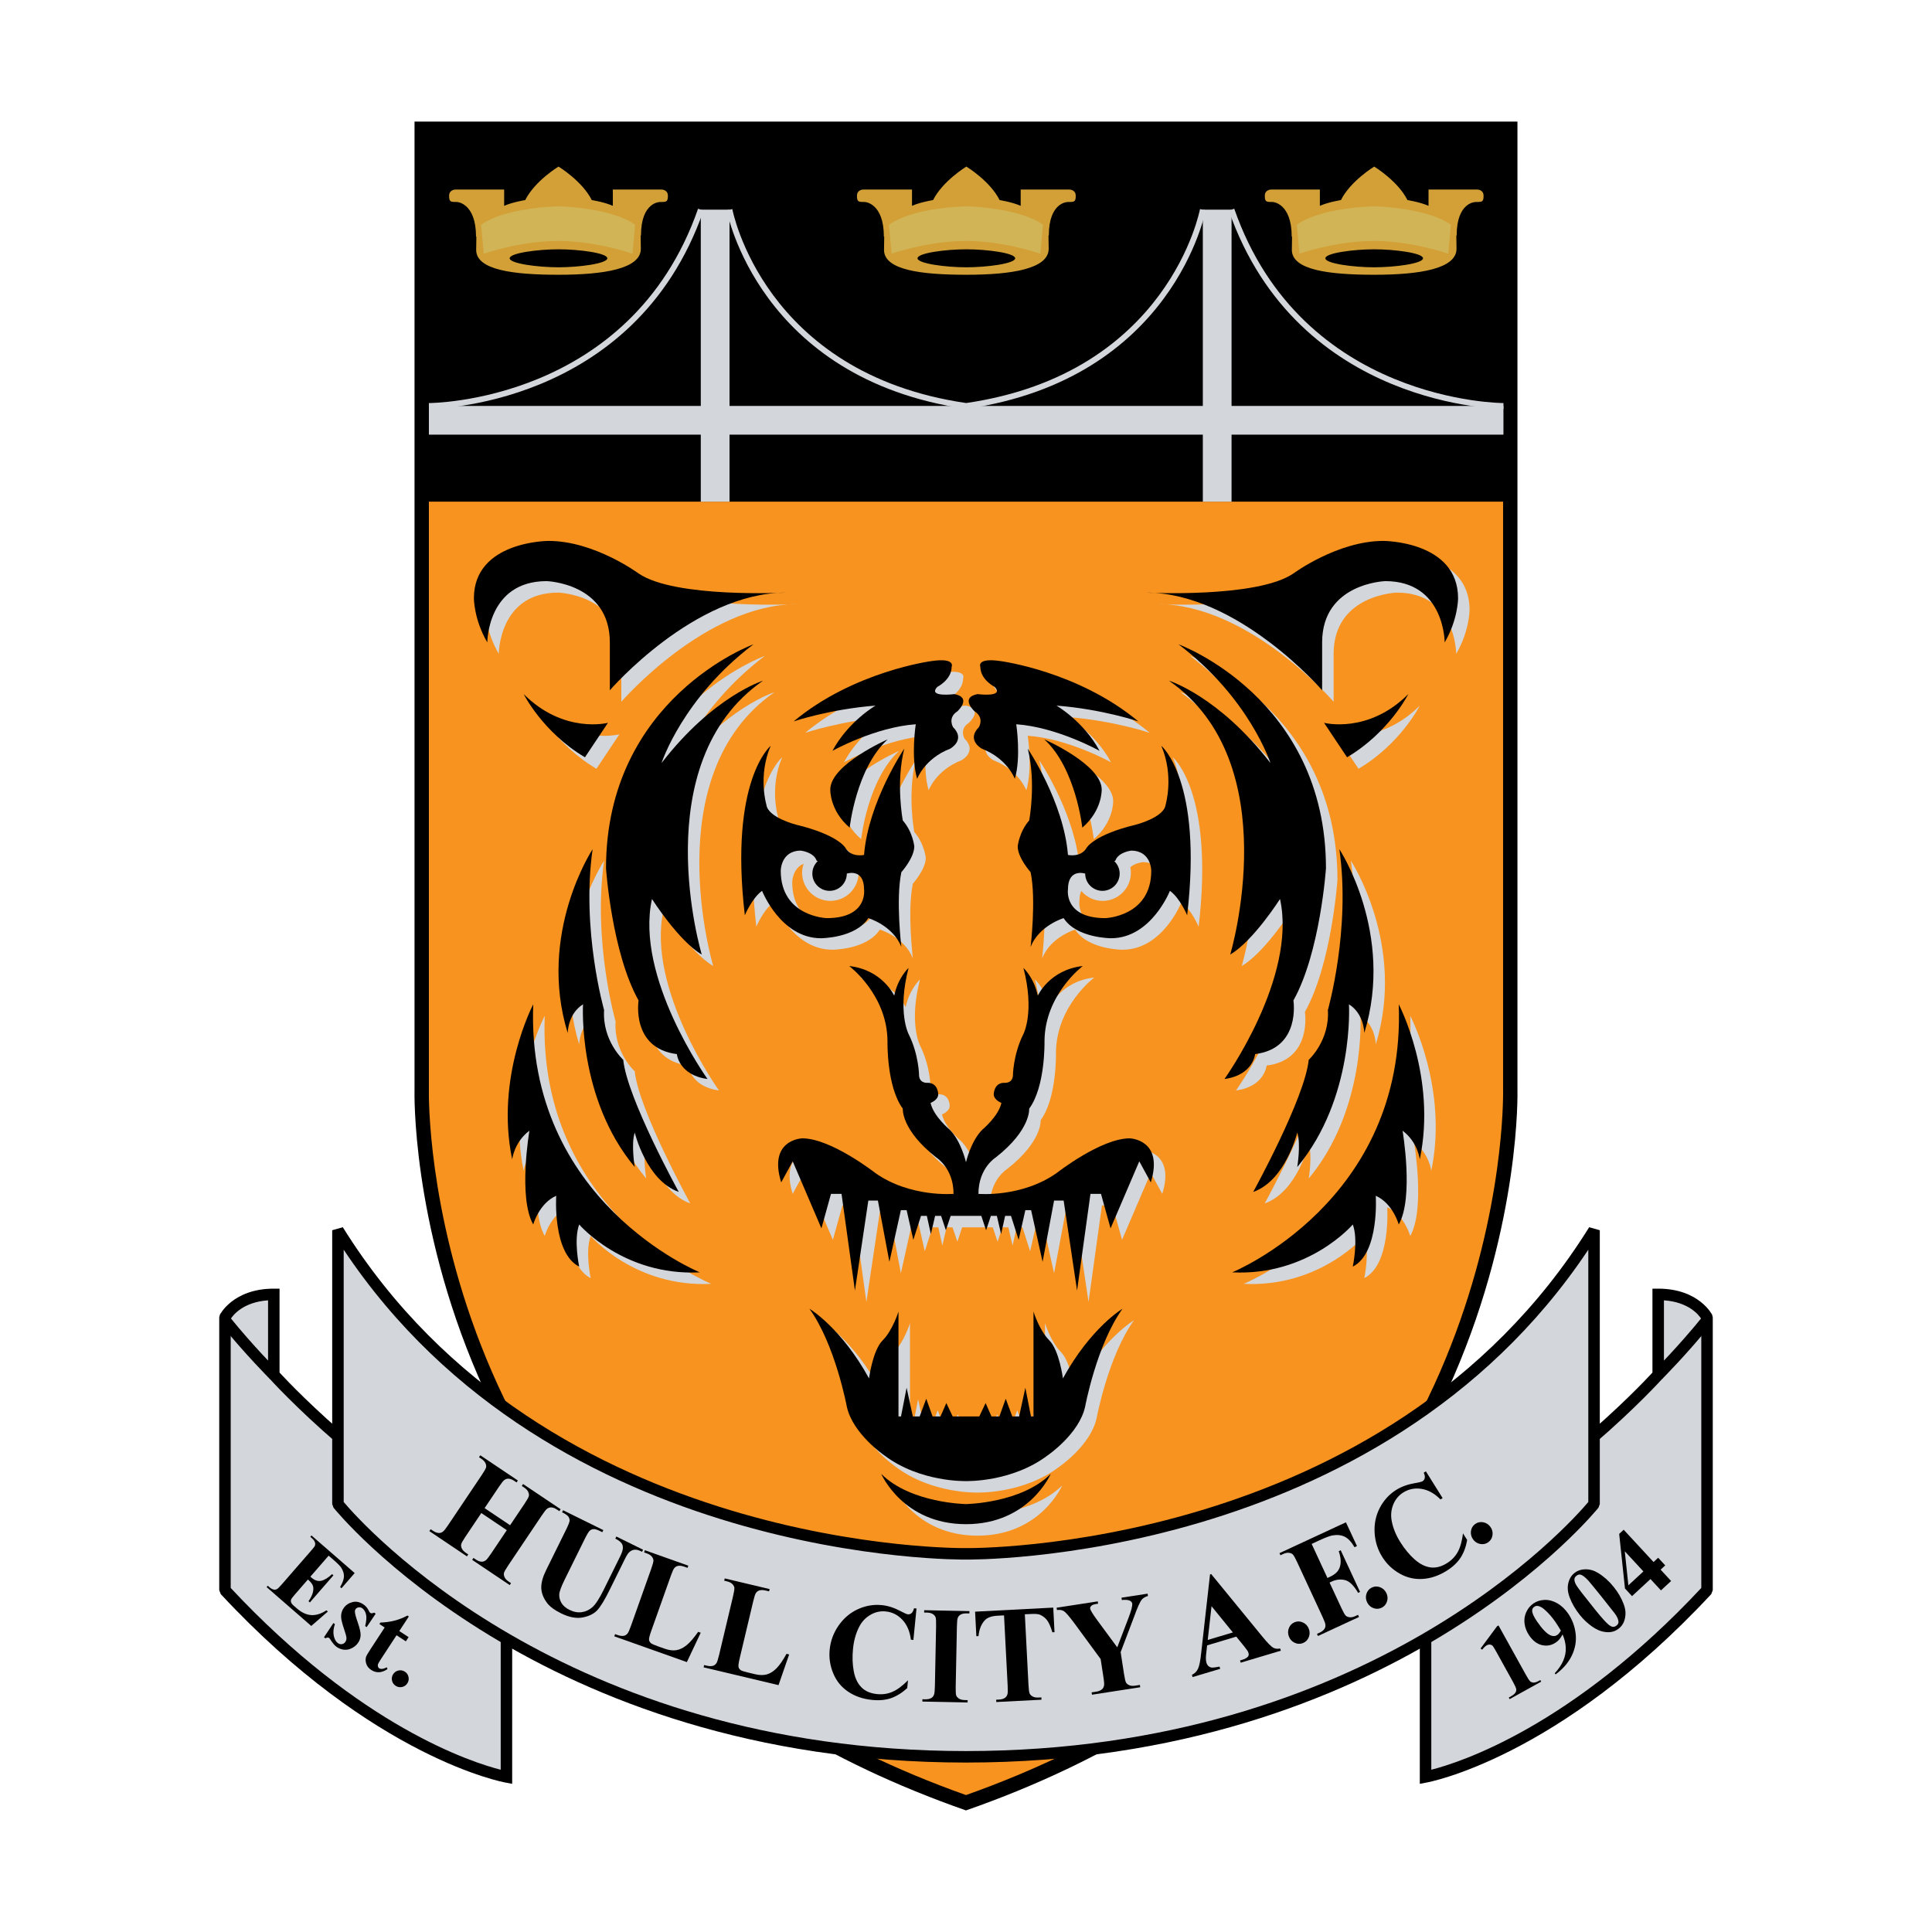
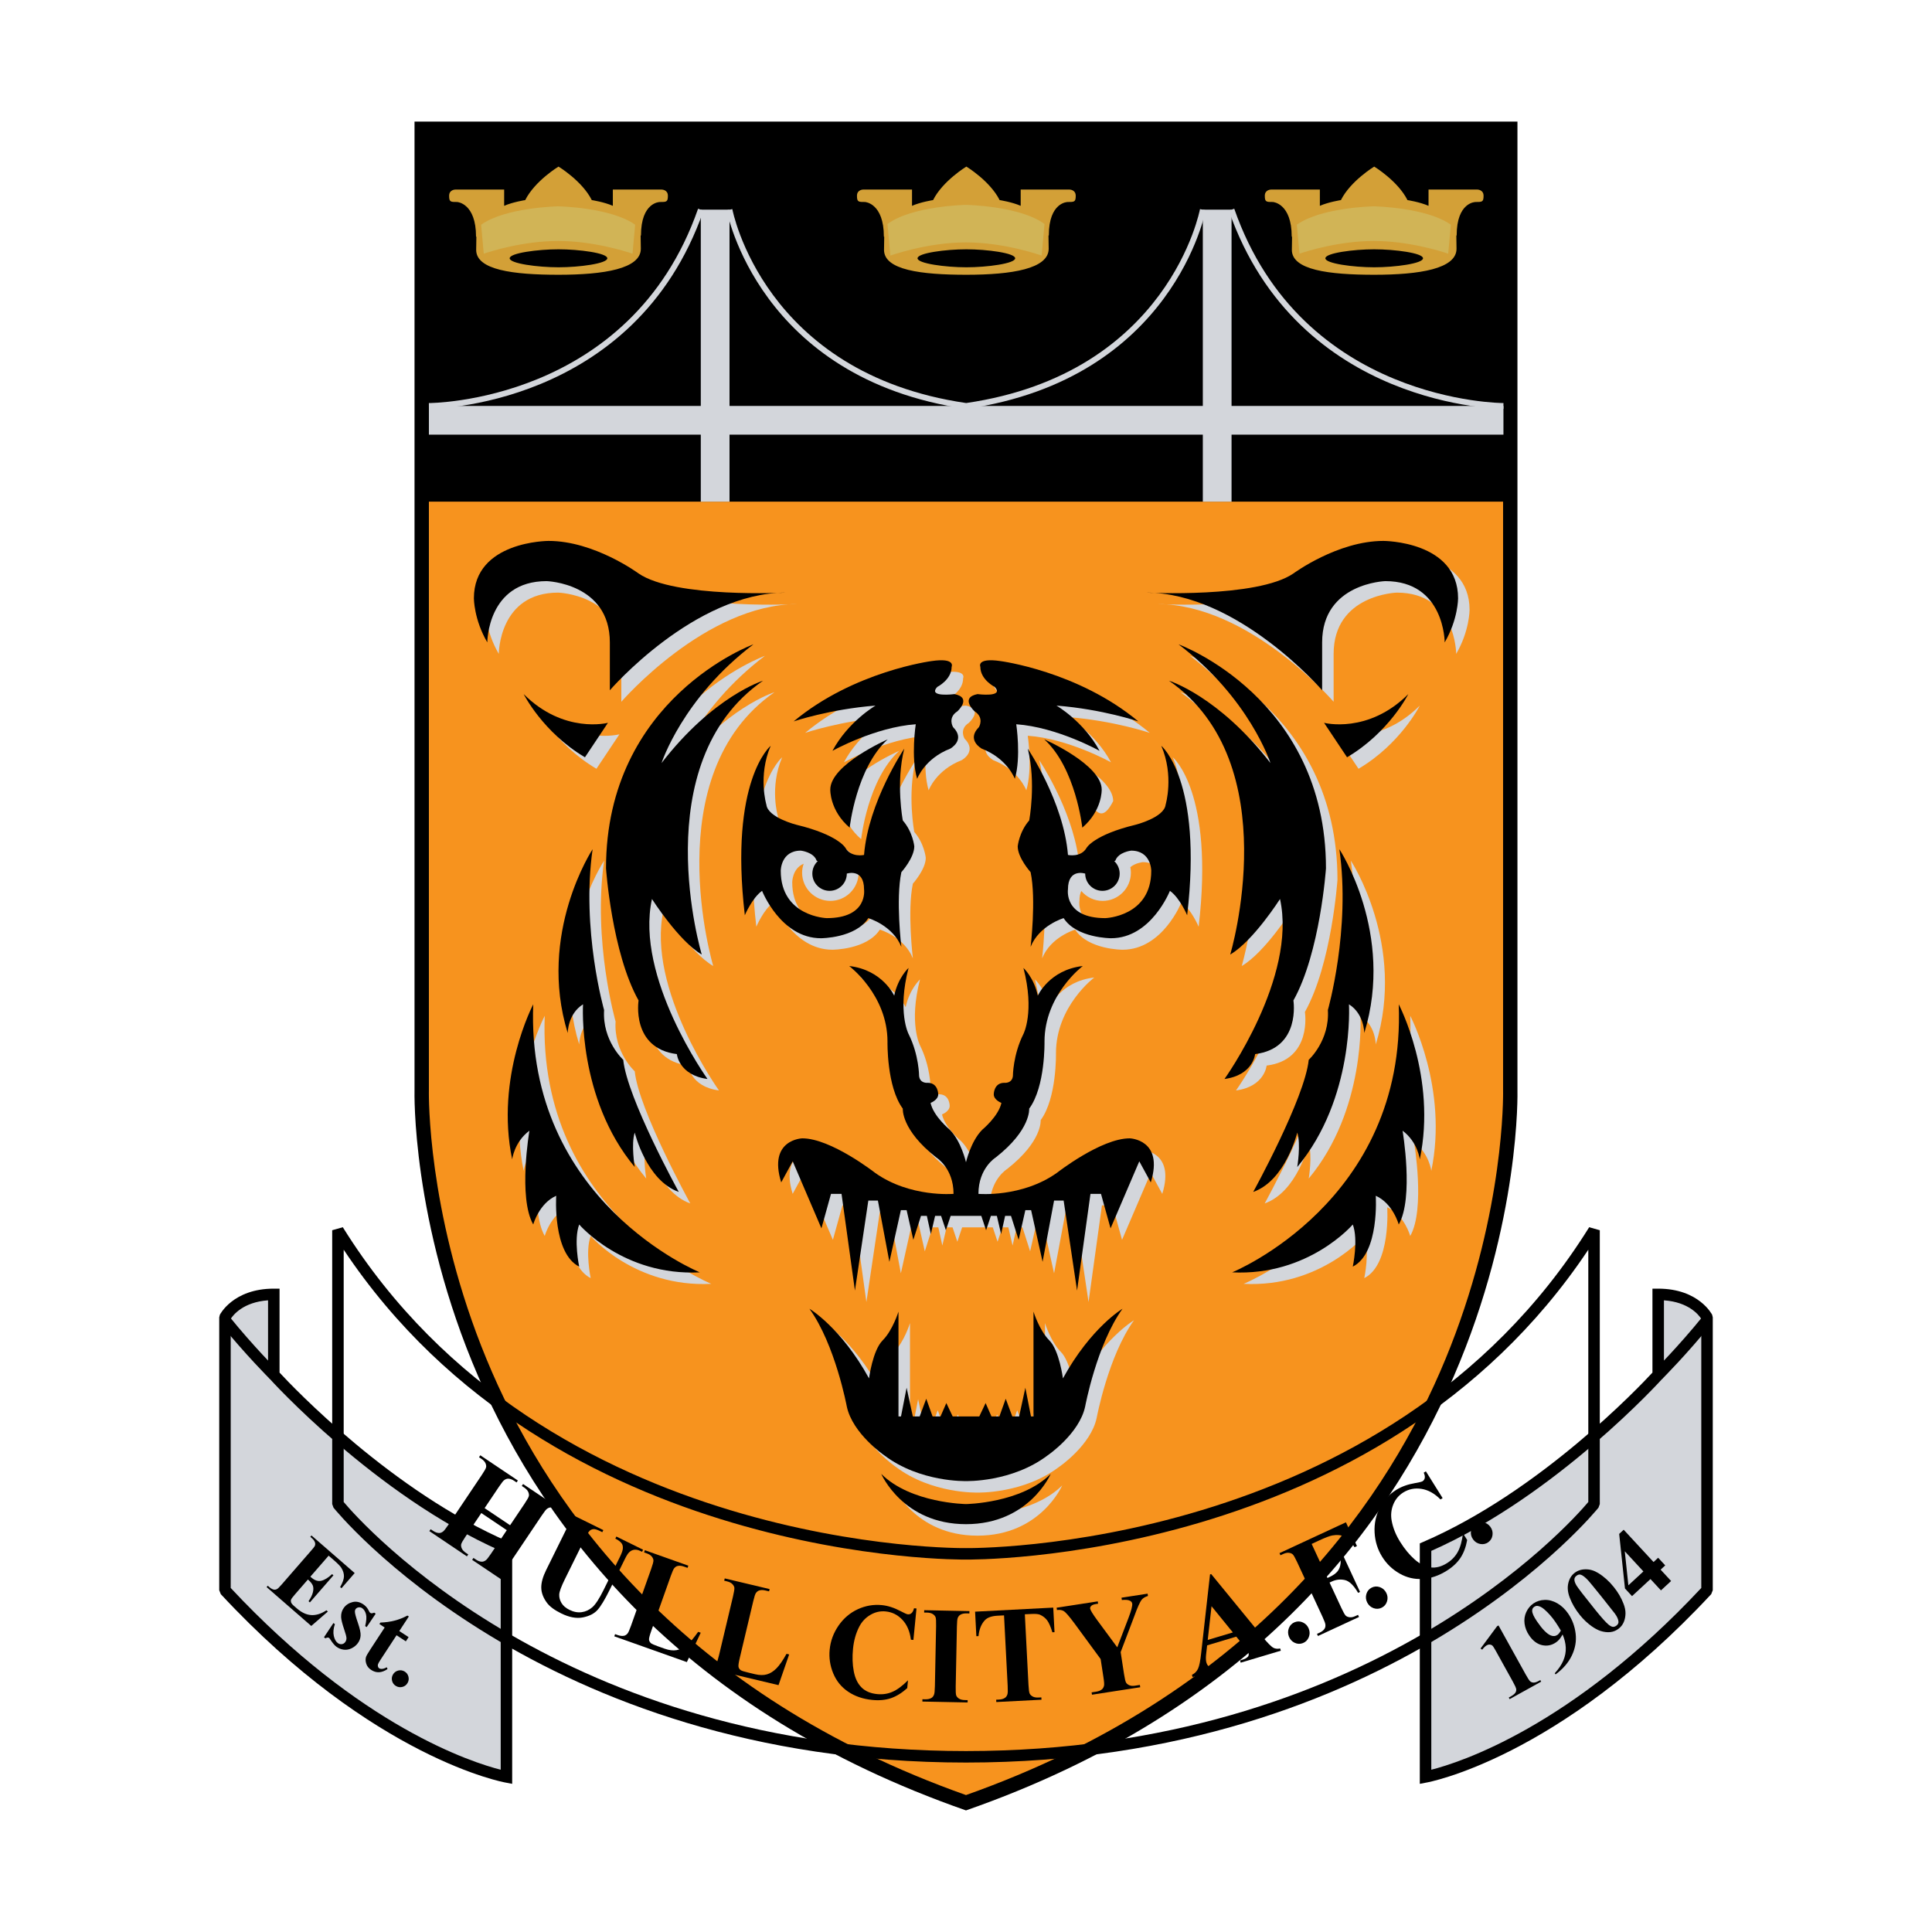
<svg xmlns="http://www.w3.org/2000/svg" version="1.0" id="Layer_1" x="0px" y="0px" width="192.756px" height="192.756px" viewBox="0 0 192.756 192.756" enable-background="new 0 0 192.756 192.756" xml:space="preserve">
  <g>
    <polygon fill-rule="evenodd" clip-rule="evenodd" fill="#FFFFFF" points="0,0 192.756,0 192.756,192.756 0,192.756 0,0  " />
    <path fill-rule="evenodd" clip-rule="evenodd" d="M151.396,12.131v96.664c0,0,1.385,52.154-55.02,71.83   c-56.403-19.676-55.019-71.83-55.019-71.83V12.131H151.396L151.396,12.131z" />
    <path fill-rule="evenodd" clip-rule="evenodd" fill="#F7931E" d="M42.791,108.832c0,0.01-0.002,0.092-0.002,0.238   c0,1.828,0.244,13.887,6.292,27.807c5.978,13.758,19.044,32.203,47.296,42.217c28.251-10.014,41.318-28.459,47.296-42.217   c6.045-13.91,6.292-25.961,6.292-27.832c0-0.152-0.002-0.236-0.002-0.25c0,0,0-31.866,0-58.744H42.791   C42.791,76.943,42.791,108.832,42.791,108.832L42.791,108.832z" />
    <path fill="#D3D6DB" d="M42.788,40.213c0.058,0,20.099,0,26.86-19.389l0.54,0.188c-6.896,19.773-27.336,19.773-27.395,19.774   L42.788,40.213L42.788,40.213z" />
    <polygon fill-rule="evenodd" clip-rule="evenodd" fill="#D3D6DB" points="120.006,40.5 120.006,20.918 122.872,20.918    122.872,40.5 149.999,40.5 149.999,43.365 122.872,43.365 122.872,50.051 120.006,50.051 120.006,43.365 72.784,43.365    72.784,50.051 69.918,50.051 69.918,43.365 42.791,43.365 42.791,40.5 69.918,40.5 69.918,20.918 72.784,20.918 72.784,40.5    120.006,40.5  " />
    <path fill="#D3D6DB" d="M149.996,40.786c-0.059,0-20.498,0-27.395-19.774l0.54-0.188c6.761,19.389,26.802,19.388,26.859,19.389   L149.996,40.786L149.996,40.786z" />
    <path fill="#D3D6DB" d="M120.287,20.974c-0.01,0.048-3.16,16.819-23.852,19.809h-0.081c-20.692-2.99-23.842-19.761-23.852-19.809   l0.562-0.112c0.009,0.047,3.082,16.4,23.33,19.349c20.249-2.948,23.321-19.302,23.33-19.349L120.287,20.974L120.287,20.974z" />
    <path fill-rule="evenodd" clip-rule="evenodd" fill="#D3D6DB" d="M49.764,65.239c0,0,0-6.113,5.922-6.113   c0,0,6.304,0.19,6.304,6.113v4.776c0,0,8.405-9.743,17.575-9.743c0,0-11.08,0.573-14.709-1.911c0,0-4.394-3.248-8.979-3.248   c0,0-7.45,0-7.45,5.731C48.427,60.845,48.427,62.946,49.764,65.239L49.764,65.239z" />
    <path fill-rule="evenodd" clip-rule="evenodd" fill="#D3D6DB" d="M53.394,70.397c0,0,1.91,3.82,6.113,6.304l2.292-3.438   C61.799,73.262,57.405,74.409,53.394,70.397L53.394,70.397z" />
    <path fill-rule="evenodd" clip-rule="evenodd" fill="#D3D6DB" d="M76.318,65.43c0,0-14.71,5.349-14.71,22.351   c0,0,0.573,8.405,3.248,13.182c0,0-0.764,4.775,3.82,5.35c0,0,0.192,2.1,3.057,2.482c0,0-7.26-10.125-5.541-17.957   c0,0,2.675,4.203,4.967,5.541c0,0-5.731-19.104,6.113-27.319c0,0-4.966,1.529-10.124,8.215   C67.149,77.274,69.25,70.779,76.318,65.43L76.318,65.43z" />
    <path fill-rule="evenodd" clip-rule="evenodd" fill="#D3D6DB" d="M60.271,85.871c0,0-5.54,8.406-2.483,18.34   c0,0,0-1.91,1.528-2.865c0,0-0.573,9.359,5.158,16.236c0,0-0.381-2.291,0-3.438c0,0,1.146,4.775,4.395,5.922   c0,0-5.159-9.359-5.541-13.182c0,0-2.102-1.91-1.91-4.967C61.417,101.918,59.125,93.895,60.271,85.871L60.271,85.871z" />
    <path fill-rule="evenodd" clip-rule="evenodd" fill="#D3D6DB" d="M54.349,101.346c0,0-3.821,7.26-2.101,15.473   c0,0,0.19-1.719,1.72-2.865c0,0-1.147,6.686,0.381,9.361c0,0,0.573-2.102,2.292-2.865c0,0-0.382,5.73,2.293,7.068   c0,0-0.573-2.676,0-4.203c0,0,4.394,5.158,12.035,4.775C70.969,128.09,53.585,121.023,54.349,101.346L54.349,101.346z" />
    <path fill-rule="evenodd" clip-rule="evenodd" fill="#D3D6DB" d="M92.652,78.851c0,0,0.717-2.006,3.295-3.009   c0,0,1.576-0.859,0.287-2.149c0,0-0.573-0.932,0.43-1.576c0,0,1.504-1.361-0.287-1.719c0,0-2.722,0.358-1.719-0.717   c0,0,1.433-0.716,1.433-2.006c0,0,0.43-0.931-2.006-0.573c0,0-7.737,1.003-13.755,6.018c0,0,3.582-1.218,8.167-1.576   c0,0-2.723,1.576-4.298,4.513c0,0,4.227-2.364,8.31-2.65C92.509,73.406,92.007,76.701,92.652,78.851L92.652,78.851z" />
    <path fill-rule="evenodd" clip-rule="evenodd" fill="#D3D6DB" d="M89.715,74.91c0,0-5.731,2.507-5.731,5.015   c0,0-0.072,2.078,1.934,3.797C85.918,83.722,86.562,77.776,89.715,74.91L89.715,74.91z" />
    <path fill-rule="evenodd" clip-rule="evenodd" fill="#D3D6DB" d="M145.283,65.239c0,0,0-6.113-5.923-6.113   c0,0-6.304,0.19-6.304,6.113v4.776c0,0-8.405-9.743-17.575-9.743c0,0,11.079,0.573,14.709-1.911c0,0,4.395-3.248,8.979-3.248   c0,0,7.451,0,7.451,5.731C146.62,60.845,146.621,62.946,145.283,65.239L145.283,65.239z" />
    <path fill-rule="evenodd" clip-rule="evenodd" fill="#D3D6DB" d="M141.652,70.397c0,0-1.909,3.82-6.112,6.304l-2.292-3.438   C133.248,73.262,137.641,74.409,141.652,70.397L141.652,70.397z" />
    <path fill-rule="evenodd" clip-rule="evenodd" fill="#D3D6DB" d="M118.729,65.43c0,0,14.71,5.349,14.71,22.351   c0,0-0.573,8.405-3.248,13.182c0,0,0.766,4.775-3.82,5.35c0,0-0.191,2.1-3.057,2.482c0,0,7.259-10.125,5.54-17.957   c0,0-2.675,4.203-4.967,5.541c0,0,5.73-19.104-6.113-27.319c0,0,4.967,1.529,10.125,8.215   C127.898,77.274,125.798,70.779,118.729,65.43L118.729,65.43z" />
    <path fill-rule="evenodd" clip-rule="evenodd" fill="#D3D6DB" d="M134.775,85.871c0,0,5.54,8.406,2.484,18.34   c0,0,0-1.91-1.529-2.865c0,0,0.573,9.359-5.158,16.236c0,0,0.383-2.291,0-3.438c0,0-1.146,4.775-4.394,5.922   c0,0,5.158-9.359,5.54-13.182c0,0,2.103-1.91,1.911-4.967C133.63,101.918,135.922,93.895,134.775,85.871L134.775,85.871z" />
    <path fill-rule="evenodd" clip-rule="evenodd" fill="#D3D6DB" d="M140.698,101.346c0,0,3.82,7.26,2.101,15.473   c0,0-0.19-1.719-1.719-2.865c0,0,1.146,6.686-0.382,9.361c0,0-0.573-2.102-2.293-2.865c0,0,0.382,5.73-2.291,7.068   c0,0,0.572-2.676,0-4.203c0,0-4.395,5.158-12.036,4.775C124.078,128.09,141.463,121.023,140.698,101.346L140.698,101.346z" />
    <path fill-rule="evenodd" clip-rule="evenodd" fill="#D3D6DB" d="M102.395,78.851c0,0-0.716-2.006-3.295-3.009   c0,0-1.576-0.859-0.287-2.149c0,0,0.573-0.932-0.43-1.576c0,0-1.504-1.361,0.287-1.719c0,0,2.722,0.358,1.719-0.717   c0,0-1.433-0.716-1.433-2.006c0,0-0.43-0.931,2.006-0.573c0,0,7.737,1.003,13.755,6.018c0,0-3.582-1.218-8.167-1.576   c0,0,2.722,1.576,4.298,4.513c0,0-4.227-2.364-8.31-2.65C102.538,73.406,103.039,76.701,102.395,78.851L102.395,78.851z" />
-     <path fill-rule="evenodd" clip-rule="evenodd" fill="#D3D6DB" d="M105.332,74.91c0,0,5.731,2.507,5.731,5.015   c0,0,0.071,2.078-1.935,3.797C109.129,83.722,108.484,77.776,105.332,74.91L105.332,74.91z" />
+     <path fill-rule="evenodd" clip-rule="evenodd" fill="#D3D6DB" d="M105.332,74.91c0,0,5.731,2.507,5.731,5.015   C109.129,83.722,108.484,77.776,105.332,74.91L105.332,74.91z" />
    <path fill-rule="evenodd" clip-rule="evenodd" fill="#D3D6DB" d="M97.523,151.207c0,0,5.516-0.072,8.453-3.01   c0,0-2.148,5.016-8.453,5.016c-6.304,0-8.454-5.016-8.454-5.016C92.007,151.135,97.523,151.207,97.523,151.207L97.523,151.207z" />
    <path fill-rule="evenodd" clip-rule="evenodd" fill="#D3D6DB" d="M98.848,142.467l0.634-1.338l0.585,1.338h0.788l0.633-1.768   l0.656,1.768h0.681l0.622-2.867l0.561,2.867h0.25v-10.461c0,0,0.573,1.863,1.576,2.867c1.004,1.002,1.361,3.797,1.361,3.797   c2.794-5.088,5.946-6.949,5.946-6.949c-2.579,3.582-3.726,9.742-3.726,9.742c-0.573,2.723-3.726,4.871-3.726,4.871   c-3.581,2.723-8.166,2.58-8.166,2.58s-4.584,0.143-8.167-2.58c0,0-3.152-2.148-3.725-4.871c0,0-1.146-6.16-3.725-9.742   c0,0,3.152,1.861,5.946,6.949c0,0,0.358-2.795,1.361-3.797c1.003-1.004,1.576-2.867,1.576-2.867v10.461h0.251l0.561-2.867   l0.621,2.867h0.681l0.656-1.768l0.633,1.768h0.788l0.584-1.338l0.633,1.338H98.848L98.848,142.467z" />
    <path fill-rule="evenodd" clip-rule="evenodd" fill="#D3D6DB" d="M97.523,117.105c0,0,0.478-2.102,1.624-3.248   c0,0,1.623-1.336,1.91-2.674c0,0-0.764-0.287-0.764-0.859c0,0-0.001-1.146,1.05-1.146c0,0,0.765,0.096,0.86-0.668   c0,0,0-2.102,1.05-4.203c0,0,1.146-2.197,0-6.592c0,0,1.052,0.955,1.434,2.771c0,0,1.146-2.58,4.49-2.961   c0,0-3.822,2.863-3.822,7.545c0,0,0.097,4.49-1.527,6.686c0,0,0.19,2.104-3.344,4.873c0,0-1.72,1.051-1.72,3.629   c0,0,4.347,0.381,7.834-2.102c0,0,4.393-3.439,7.259-3.439c0,0,3.438,0.098,2.102,4.395l-1.146-2.102l-2.866,6.688l-0.955-3.439   h-1.051l-1.336,9.646l-1.338-8.979h-0.955l-1.146,6.113l-1.146-5.158h-0.573l-0.67,2.963l-0.763-2.389h-0.586l-0.401,1.814   l-0.423-1.814h-0.596l-0.479,1.432l-0.478-1.432h-3.057l-0.478,1.432l-0.478-1.432h-0.597l-0.422,1.814l-0.401-1.814h-0.586   l-0.764,2.389l-0.669-2.963h-0.573l-1.146,5.158l-1.146-6.113h-0.955l-1.338,8.979l-1.337-9.646h-1.05l-0.956,3.439l-2.865-6.688   l-1.146,2.102c-1.338-4.297,2.101-4.395,2.101-4.395c2.866,0,7.259,3.439,7.259,3.439c3.487,2.482,7.833,2.102,7.833,2.102   c0-2.578-1.719-3.629-1.719-3.629c-3.534-2.77-3.343-4.873-3.343-4.873c-1.625-2.195-1.528-6.686-1.528-6.686   c0-4.682-3.821-7.545-3.821-7.545c3.343,0.381,4.49,2.961,4.49,2.961c0.382-1.816,1.433-2.771,1.433-2.771   c-1.146,4.395,0,6.592,0,6.592c1.05,2.102,1.05,4.203,1.05,4.203c0.096,0.764,0.859,0.668,0.859,0.668   c1.051,0,1.051,1.146,1.051,1.146c0,0.572-0.765,0.859-0.765,0.859c0.287,1.338,1.911,2.674,1.911,2.674   C97.045,115.004,97.523,117.105,97.523,117.105L97.523,117.105z" />
    <path fill-rule="evenodd" clip-rule="evenodd" fill="#D3D6DB" d="M117.009,75.555c1.29,3.009,0.43,5.875,0.43,5.875   c-0.143,1.29-3.009,2.006-3.009,2.006c-1.455,0.352-2.481,0.737-3.21,1.091c-0.368-0.176-0.775-0.283-1.21-0.283   c-1.027,0-1.917,0.555-2.41,1.375c-0.701-5.012-3.915-9.776-3.915-9.776c0.859,3.438,0.144,7.164,0.144,7.164   c-1.004,1.146-1.147,2.579-1.147,2.579c0,1.146,1.29,2.579,1.29,2.579c0.573,2.723,0,7.451,0,7.451   c0.859-2.15,3.296-2.866,3.296-2.866c1.289,2.006,4.728,2.006,4.728,2.006c4.012,0,5.875-4.729,5.875-4.729   c1.003,0.716,1.719,2.436,1.719,2.436C121.164,78.994,117.009,75.555,117.009,75.555L117.009,75.555z M111.421,92.749   c-4.154,0-3.725-2.866-3.725-2.866c0-0.433,0.071-0.751,0.184-0.99c0.517,0.602,1.273,0.99,2.13,0.99   c1.557,0,2.819-1.262,2.819-2.819c0-0.187-0.021-0.37-0.055-0.546c0.482-0.417,1.226-0.502,1.226-0.502   c2.006,0,2.006,2.006,2.006,2.006C116.006,92.604,111.421,92.749,111.421,92.749L111.421,92.749z" />
    <path fill-rule="evenodd" clip-rule="evenodd" fill="#D3D6DB" d="M92.365,85.584c0,0-0.144-1.433-1.146-2.579   c0,0-0.716-3.726,0.144-7.164c0,0-3.582,5.301-4.012,10.603c0,0-1.289,0.286-1.862-0.716c0,0-0.126-0.219-0.556-0.545   c-0.419-0.465-0.986-0.788-1.63-0.894c-0.678-0.285-1.549-0.581-2.686-0.854c0,0-2.866-0.716-3.009-2.006   c0,0-0.86-2.865,0.43-5.875c0,0-4.155,3.439-2.579,16.907c0,0,0.716-1.719,1.72-2.436c0,0,1.862,4.729,5.874,4.729   c0,0,3.438,0,4.729-2.006c0,0,2.436,0.716,3.295,2.866c0,0-0.573-4.728,0-7.451C91.076,88.164,92.365,86.73,92.365,85.584   L92.365,85.584z M83.625,92.749c0,0-4.584-0.144-4.584-4.729c0,0,0.003-1.372,1.141-1.845c-0.094,0.281-0.156,0.575-0.156,0.888   c0,1.557,1.262,2.819,2.819,2.819c1.558,0,2.82-1.262,2.82-2.819c0-0.178-0.021-0.351-0.052-0.52   c0.392-0.097,0.666-0.167,0.666-0.167s1.073,1.357,1.073,3.506C87.351,89.882,87.781,92.749,83.625,92.749L83.625,92.749z" />
    <path fill-rule="evenodd" clip-rule="evenodd" d="M48.618,64.092c0,0,0-6.113,5.922-6.113c0,0,6.304,0.191,6.304,6.113v4.776   c0,0,8.405-9.743,17.575-9.743c0,0-11.08,0.573-14.709-1.91c0,0-4.394-3.248-8.979-3.248c0,0-7.451,0-7.451,5.731   C47.28,59.699,47.28,61.8,48.618,64.092L48.618,64.092z" />
    <path fill-rule="evenodd" clip-rule="evenodd" d="M52.248,69.25c0,0,1.91,3.821,6.113,6.304l2.292-3.438   C60.653,72.116,56.26,73.262,52.248,69.25L52.248,69.25z" />
    <path fill-rule="evenodd" clip-rule="evenodd" d="M75.172,64.284c0,0-14.71,5.35-14.71,22.352c0,0,0.573,8.405,3.248,13.181   c0,0-0.764,4.775,3.82,5.35c0,0,0.192,2.1,3.057,2.484c0,0-7.259-10.127-5.54-17.958c0,0,2.675,4.203,4.967,5.54   c0,0-5.732-19.104,6.113-27.319c0,0-4.967,1.529-10.125,8.215C66.002,76.128,68.104,69.633,75.172,64.284L75.172,64.284z" />
    <path fill-rule="evenodd" clip-rule="evenodd" d="M59.125,84.725c0,0-5.54,8.406-2.484,18.34c0,0,0.001-1.91,1.529-2.865   c0,0-0.573,9.359,5.158,16.236c0,0-0.382-2.291,0-3.438c0,0,1.146,4.775,4.394,5.922c0,0-5.158-9.359-5.541-13.182   c0,0-2.102-1.91-1.91-4.967C60.271,100.771,57.979,92.749,59.125,84.725L59.125,84.725z" />
    <path fill-rule="evenodd" clip-rule="evenodd" d="M53.202,100.199c0,0-3.82,7.258-2.101,15.475c0,0,0.191-1.721,1.719-2.865   c0,0-1.146,6.686,0.382,9.359c0,0,0.573-2.102,2.292-2.865c0,0-0.382,5.73,2.293,7.068c0,0-0.573-2.676,0-4.203   c0,0,4.394,5.158,12.035,4.775C69.823,126.943,52.438,119.877,53.202,100.199L53.202,100.199z" />
    <path fill-rule="evenodd" clip-rule="evenodd" d="M91.219,84.438c0,0-0.143-1.433-1.146-2.579c0,0-0.716-3.725,0.144-7.164   c0,0-3.582,5.302-4.012,10.603c0,0-1.29,0.287-1.863-0.715c0,0-0.717-1.29-4.872-2.294c0,0-2.865-0.716-3.008-2.006   c0,0-0.86-2.865,0.429-5.874c0,0-4.155,3.438-2.579,16.906c0,0,0.717-1.719,1.72-2.436c0,0,1.862,4.729,5.874,4.729   c0,0,3.439,0,4.728-2.006c0,0,2.436,0.716,3.295,2.866c0,0-0.573-4.729,0-7.451C89.93,87.017,91.219,85.584,91.219,84.438   L91.219,84.438z M82.479,91.602c0,0-4.584-0.143-4.584-4.728c0,0,0-2.006,2.006-2.006c0,0,1.29,0.144,1.576,1.003l0.108,0.045   c-0.33,0.313-0.538,0.753-0.538,1.244c0,0.949,0.77,1.719,1.72,1.719c0.949,0,1.719-0.77,1.719-1.719c0,0,1.72-0.573,1.72,1.576   C86.205,88.736,86.634,91.602,82.479,91.602L82.479,91.602z" />
    <path fill-rule="evenodd" clip-rule="evenodd" d="M91.506,77.704c0,0,0.716-2.006,3.295-3.009c0,0,1.576-0.859,0.287-2.148   c0,0-0.574-0.932,0.43-1.577c0,0,1.504-1.361-0.287-1.719c0,0-2.722,0.358-1.719-0.716c0,0,1.433-0.716,1.433-2.006   c0,0,0.43-0.931-2.005-0.573c0,0-7.737,1.003-13.755,6.018c0,0,3.583-1.218,8.167-1.576c0,0-2.722,1.576-4.298,4.513   c0,0,4.227-2.364,8.311-2.651C91.363,72.259,90.861,75.555,91.506,77.704L91.506,77.704z" />
    <path fill-rule="evenodd" clip-rule="evenodd" d="M88.568,73.764c0,0-5.731,2.507-5.731,5.015c0,0-0.071,2.078,1.934,3.796   C84.771,82.575,85.417,76.629,88.568,73.764L88.568,73.764z" />
    <path fill-rule="evenodd" clip-rule="evenodd" d="M144.137,64.092c0,0,0-6.113-5.923-6.113c0,0-6.304,0.191-6.304,6.113v4.776   c0,0-8.405-9.743-17.575-9.743c0,0,11.08,0.573,14.709-1.91c0,0,4.395-3.248,8.979-3.248c0,0,7.45,0,7.45,5.731   C145.474,59.699,145.474,61.8,144.137,64.092L144.137,64.092z" />
    <path fill-rule="evenodd" clip-rule="evenodd" d="M140.507,69.25c0,0-1.91,3.821-6.112,6.304l-2.293-3.438   C132.102,72.116,136.495,73.262,140.507,69.25L140.507,69.25z" />
    <path fill-rule="evenodd" clip-rule="evenodd" d="M117.582,64.284c0,0,14.71,5.35,14.71,22.352c0,0-0.573,8.405-3.248,13.181   c0,0,0.766,4.775-3.82,5.35c0,0-0.191,2.1-3.057,2.484c0,0,7.26-10.127,5.54-17.958c0,0-2.675,4.203-4.967,5.54   c0,0,5.731-19.104-6.112-27.319c0,0,4.966,1.529,10.124,8.215C126.752,76.128,124.651,69.633,117.582,64.284L117.582,64.284z" />
    <path fill-rule="evenodd" clip-rule="evenodd" d="M133.63,84.725c0,0,5.54,8.406,2.484,18.34c0,0-0.002-1.91-1.529-2.865   c0,0,0.572,9.359-5.158,16.236c0,0,0.382-2.291,0-3.438c0,0-1.146,4.775-4.395,5.922c0,0,5.158-9.359,5.54-13.182   c0,0,2.103-1.91,1.911-4.967C132.483,100.771,134.775,92.749,133.63,84.725L133.63,84.725z" />
    <path fill-rule="evenodd" clip-rule="evenodd" d="M139.552,100.199c0,0,3.82,7.258,2.101,15.475c0,0-0.19-1.721-1.719-2.865   c0,0,1.146,6.686-0.382,9.359c0,0-0.572-2.102-2.292-2.865c0,0,0.381,5.73-2.292,7.068c0,0,0.572-2.676,0-4.203   c0,0-4.396,5.158-12.036,4.775C122.932,126.943,140.315,119.877,139.552,100.199L139.552,100.199z" />
    <path fill-rule="evenodd" clip-rule="evenodd" d="M102.824,87.017c0.573,2.722,0,7.451,0,7.451c0.86-2.149,3.295-2.866,3.295-2.866   c1.29,2.006,4.729,2.006,4.729,2.006c4.013,0,5.875-4.729,5.875-4.729c1.003,0.717,1.719,2.436,1.719,2.436   c1.576-13.468-2.579-16.906-2.579-16.906c1.29,3.008,0.431,5.874,0.431,5.874c-0.144,1.29-3.009,2.006-3.009,2.006   c-4.155,1.004-4.872,2.294-4.872,2.294c-0.573,1.002-1.862,0.715-1.862,0.715c-0.431-5.301-4.012-10.603-4.012-10.603   c0.859,3.439,0.143,7.164,0.143,7.164c-1.002,1.146-1.146,2.579-1.146,2.579C101.535,85.584,102.824,87.017,102.824,87.017   L102.824,87.017z M106.55,88.736c0-2.149,1.72-1.576,1.72-1.576c0,0.949,0.77,1.719,1.719,1.719s1.72-0.77,1.72-1.719   c0-0.491-0.208-0.931-0.537-1.244l0.106-0.045c0.287-0.859,1.577-1.003,1.577-1.003c2.006,0,2.006,2.006,2.006,2.006   c0,4.585-4.586,4.728-4.586,4.728C106.119,91.602,106.55,88.736,106.55,88.736L106.55,88.736z" />
    <path fill-rule="evenodd" clip-rule="evenodd" d="M101.248,77.704c0,0-0.716-2.006-3.295-3.009c0,0-1.576-0.859-0.287-2.148   c0,0,0.573-0.932-0.43-1.577c0,0-1.504-1.361,0.287-1.719c0,0,2.723,0.358,1.719-0.716c0,0-1.433-0.716-1.433-2.006   c0,0-0.429-0.931,2.006-0.573c0,0,7.737,1.003,13.755,6.018c0,0-3.582-1.218-8.167-1.576c0,0,2.723,1.576,4.299,4.513   c0,0-4.227-2.364-8.311-2.651C101.392,72.259,101.894,75.555,101.248,77.704L101.248,77.704z" />
    <path fill-rule="evenodd" clip-rule="evenodd" d="M104.186,73.764c0,0,5.731,2.507,5.731,5.015c0,0,0.071,2.078-1.935,3.796   C107.982,82.575,107.338,76.629,104.186,73.764L104.186,73.764z" />
    <path fill-rule="evenodd" clip-rule="evenodd" d="M96.377,150.061c0,0,5.517-0.072,8.453-3.01c0,0-2.149,5.016-8.453,5.016   c-6.304,0-8.453-5.016-8.453-5.016C90.861,149.988,96.377,150.061,96.377,150.061L96.377,150.061z" />
    <path fill-rule="evenodd" clip-rule="evenodd" d="M97.702,141.32l0.633-1.338l0.585,1.338h0.788l0.633-1.768l0.657,1.768h0.681   l0.621-2.865l0.561,2.865h0.251v-10.459c0,0,0.573,1.861,1.576,2.865c1.002,1.002,1.36,3.797,1.36,3.797   c2.794-5.086,5.946-6.949,5.946-6.949c-2.579,3.582-3.725,9.742-3.725,9.742c-0.573,2.723-3.726,4.871-3.726,4.871   c-3.582,2.723-8.167,2.58-8.167,2.58s-4.584,0.143-8.167-2.58c0,0-3.152-2.148-3.726-4.871c0,0-1.146-6.16-3.725-9.742   c0,0,3.152,1.863,5.946,6.949c0,0,0.358-2.795,1.361-3.797c1.003-1.004,1.577-2.865,1.577-2.865v10.459h0.251l0.56-2.865   l0.622,2.865h0.68l0.657-1.768l0.633,1.768h0.788l0.585-1.338l0.633,1.338H97.702L97.702,141.32z" />
    <path fill-rule="evenodd" clip-rule="evenodd" d="M96.377,115.959c0,0,0.478-2.102,1.624-3.248c0,0,1.623-1.336,1.91-2.674   c0,0-0.764-0.287-0.764-0.859c0,0-0.001-1.146,1.05-1.146c0,0,0.765,0.096,0.86-0.668c0,0,0-2.102,1.051-4.203   c0,0,1.146-2.197,0-6.591c0,0,1.051,0.955,1.433,2.771c0,0,1.146-2.58,4.489-2.961c0,0-3.82,2.864-3.82,7.545   c0,0,0.096,4.49-1.529,6.686c0,0,0.191,2.104-3.343,4.873c0,0-1.719,1.051-1.719,3.629c0,0,4.346,0.383,7.833-2.102   c0,0,4.394-3.439,7.259-3.439c0,0,3.438,0.098,2.102,4.395l-1.146-2.102l-2.866,6.688l-0.954-3.439h-1.051l-1.337,9.646   l-1.339-8.979h-0.954l-1.146,6.113l-1.146-5.158H102.3l-0.67,2.963l-0.763-2.389h-0.586l-0.401,1.814l-0.423-1.814h-0.596   l-0.479,1.432l-0.478-1.432h-3.057l-0.477,1.432l-0.478-1.432h-0.597l-0.423,1.814l-0.401-1.814h-0.585l-0.764,2.389l-0.669-2.963   h-0.573l-1.146,5.158l-1.146-6.113h-0.955l-1.337,8.979l-1.337-9.646h-1.051l-0.955,3.439l-2.865-6.688l-1.147,2.102   c-1.337-4.297,2.102-4.395,2.102-4.395c2.865,0,7.259,3.439,7.259,3.439c3.486,2.484,7.833,2.102,7.833,2.102   c0-2.578-1.719-3.629-1.719-3.629c-3.534-2.77-3.343-4.873-3.343-4.873c-1.624-2.195-1.528-6.686-1.528-6.686   c0-4.682-3.821-7.545-3.821-7.545c3.343,0.382,4.49,2.961,4.49,2.961c0.381-1.816,1.433-2.771,1.433-2.771   c-1.146,4.394,0,6.591,0,6.591c1.051,2.102,1.051,4.203,1.051,4.203c0.096,0.764,0.859,0.668,0.859,0.668   c1.051,0,1.05,1.146,1.05,1.146c0,0.572-0.764,0.859-0.764,0.859c0.287,1.338,1.911,2.674,1.911,2.674   C95.899,113.857,96.377,115.959,96.377,115.959L96.377,115.959z" />
    <path fill-rule="evenodd" clip-rule="evenodd" fill="#D3D6DB" d="M142.228,177.283c0,0,12.896-2.293,28.082-18.627v-27.223   c0,0-1.146-2.293-4.871-2.293v8.023c0,0-10.603,11.75-23.211,17.193V177.283L142.228,177.283z" />
    <path d="M142.801,176.566c2.804-0.709,13.971-4.258,26.937-18.135v-26.848c-0.244-0.383-1.245-1.674-3.726-1.85v7.43l-0.15,0.385   c-0.03,0.035-10.492,11.627-23.061,17.182V176.566L142.801,176.566z M142.332,177.844l-0.678,0.129v-23.99l0.348-0.15   c11.646-5.029,21.548-15.467,22.863-16.889v-8.375h0.573c4.077,0,5.379,2.6,5.383,2.607l0.062,0.258v27.223l-0.154,0.391   C155.412,175.52,142.371,177.838,142.332,177.844L142.332,177.844z" />
    <path d="M165.033,136.76c0.008-0.008,2.426-2.426,4.834-5.4l0.886,0.721c-2.463,3.045-4.902,5.482-4.909,5.49L165.033,136.76   L165.033,136.76z" />
    <path fill-rule="evenodd" clip-rule="evenodd" fill="#D3D6DB" d="M50.528,177.283c0,0-12.895-2.293-28.082-18.627v-27.223   c0,0,1.146-2.293,4.872-2.293v8.023c0,0,10.603,11.75,23.21,17.193V177.283L50.528,177.283z" />
    <path d="M51.101,177.973l-0.678-0.129c-0.038-0.006-13.079-2.324-28.396-18.797l-0.154-0.391v-27.223l0.062-0.258   c0.004-0.008,1.305-2.607,5.382-2.607h0.573v8.375c1.315,1.422,11.218,11.859,22.863,16.889l0.347,0.15V177.973L51.101,177.973z    M49.955,176.566V154.73c-12.569-5.557-23.031-17.146-23.062-17.182l-0.149-0.385v-7.43c-2.48,0.176-3.481,1.467-3.726,1.85v26.848   C35.984,172.309,47.151,175.857,49.955,176.566L49.955,176.566z" />
    <path d="M26.912,137.57c-0.007-0.008-2.446-2.445-4.91-5.49l0.886-0.721c2.408,2.975,4.827,5.393,4.833,5.4L26.912,137.57   L26.912,137.57z" />
-     <path fill-rule="evenodd" clip-rule="evenodd" fill="#D3D6DB" d="M96.377,175.277c42.41,0,62.661-25.217,62.661-25.217v-27.32   c-20.441,32.859-62.661,32.287-62.661,32.287S54.158,155.6,33.716,122.74v27.32C33.716,150.061,53.967,175.277,96.377,175.277   L96.377,175.277z" />
    <path d="M96.377,174.703c40.234,0,60.305-22.729,62.088-24.848v-25.172c-20.928,31.41-61.804,30.918-62.085,30.916h-0.005h0.005   c-0.001,0-0.005,0-0.005,0c-0.281,0.002-41.159,0.494-62.085-30.916v25.172C36.073,151.975,56.144,174.703,96.377,174.703   L96.377,174.703z M96.377,175.85c-42.681,0-63.042-25.354-63.102-25.428l-0.132-0.361v-27.32l1.059-0.301   c20.27,32.582,62.052,32.014,62.173,32.014h0.005c0.121,0,41.902,0.568,62.172-32.014l1.06,0.301v27.32l-0.133,0.361   C159.419,150.496,139.059,175.85,96.377,175.85L96.377,175.85z" />
    <path fill-rule="evenodd" clip-rule="evenodd" d="M149.507,162.17l2.709,4.887c0.204,0.367,0.351,0.594,0.439,0.678   c0.088,0.084,0.201,0.129,0.339,0.137c0.139,0.008,0.32-0.051,0.545-0.176l0.137-0.074l0.087,0.156l-3.148,1.744l-0.087-0.156   l0.159-0.088c0.257-0.143,0.423-0.273,0.5-0.393s0.104-0.24,0.086-0.365c-0.019-0.123-0.132-0.375-0.341-0.75l-1.719-3.102   c-0.154-0.277-0.263-0.441-0.327-0.496c-0.065-0.055-0.147-0.086-0.246-0.094c-0.099-0.01-0.196,0.014-0.29,0.064   c-0.15,0.084-0.308,0.232-0.47,0.445l-0.167-0.113l1.648-2.223L149.507,162.17L149.507,162.17z" />
    <path fill-rule="evenodd" clip-rule="evenodd" d="M155.385,163.113c-0.204,0.139-0.432,0.154-0.681,0.049   c-0.384-0.164-0.838-0.631-1.362-1.4c-0.314-0.461-0.473-0.809-0.477-1.047c-0.004-0.174,0.063-0.307,0.203-0.4   c0.11-0.076,0.221-0.107,0.333-0.094c0.207,0.025,0.428,0.135,0.658,0.33c0.414,0.357,0.794,0.787,1.138,1.293   c0.161,0.236,0.338,0.516,0.53,0.84C155.608,162.895,155.494,163.037,155.385,163.113L155.385,163.113z M156.826,165.164   c0.338-0.711,0.463-1.434,0.377-2.17c-0.088-0.736-0.332-1.398-0.736-1.992c-0.312-0.455-0.676-0.801-1.094-1.041   c-0.418-0.238-0.837-0.352-1.258-0.338c-0.422,0.012-0.797,0.129-1.125,0.354c-0.308,0.211-0.545,0.496-0.714,0.859   s-0.225,0.752-0.169,1.162c0.056,0.412,0.21,0.803,0.462,1.172c0.362,0.533,0.791,0.854,1.284,0.967   c0.494,0.109,0.955,0.02,1.383-0.273c0.133-0.09,0.249-0.195,0.347-0.311s0.204-0.277,0.316-0.482   c0.194,0.445,0.301,0.885,0.318,1.316c0.019,0.43-0.063,0.859-0.243,1.283c-0.181,0.424-0.467,0.848-0.856,1.268l0.08,0.119   C155.945,166.506,156.488,165.875,156.826,165.164L156.826,165.164z" />
    <path fill-rule="evenodd" clip-rule="evenodd" d="M161.118,160.99c0.23,0.318,0.351,0.592,0.36,0.826   c0.003,0.135-0.061,0.254-0.188,0.357c-0.119,0.096-0.24,0.141-0.362,0.137s-0.277-0.084-0.464-0.238   c-0.257-0.215-0.688-0.697-1.293-1.447c-1.109-1.379-1.741-2.197-1.894-2.455c-0.151-0.26-0.218-0.471-0.195-0.639   c0.014-0.115,0.076-0.215,0.188-0.305c0.144-0.117,0.28-0.158,0.412-0.127c0.2,0.049,0.46,0.244,0.776,0.586   c0.135,0.146,0.575,0.682,1.322,1.611L161.118,160.99L161.118,160.99z M159.456,156.943c-0.411-0.254-0.834-0.379-1.27-0.373   c-0.437,0.004-0.808,0.131-1.115,0.379c-0.303,0.242-0.503,0.578-0.603,1.01c-0.1,0.43-0.056,0.898,0.133,1.404   c0.228,0.613,0.572,1.207,1.036,1.783c0.343,0.426,0.73,0.793,1.163,1.102c0.323,0.227,0.613,0.381,0.871,0.467   c0.354,0.115,0.688,0.154,0.998,0.119c0.31-0.035,0.593-0.156,0.848-0.361c0.226-0.18,0.389-0.4,0.494-0.658   s0.16-0.537,0.165-0.838s-0.062-0.627-0.2-0.98c-0.221-0.58-0.545-1.133-0.971-1.662   C160.54,157.754,160.023,157.291,159.456,156.943L159.456,156.943z" />
    <path fill-rule="evenodd" clip-rule="evenodd" d="M162.104,154.771l1.858,2.01l-1.499,1.387L162.104,154.771L162.104,154.771z    M162.827,159.246l1.841-1.703l1.046,1.131l1.012-0.938l-1.046-1.131l0.46-0.426l-0.705-0.762l-0.46,0.426l-2.98-3.221   l-0.449,0.416l0.577,5.443L162.827,159.246L162.827,159.246z" />
    <path fill-rule="evenodd" clip-rule="evenodd" d="M32.788,155.209l-1.822,2.096l0.104,0.09c0.331,0.287,0.659,0.393,0.987,0.318   c0.327-0.078,0.686-0.297,1.075-0.662l0.136,0.119l-2.351,2.703l-0.135-0.119c0.226-0.322,0.372-0.621,0.437-0.895   c0.065-0.275,0.06-0.5-0.014-0.678c-0.074-0.18-0.235-0.379-0.484-0.594l-1.262,1.451c-0.247,0.285-0.387,0.469-0.417,0.553   c-0.032,0.084-0.032,0.176-0.001,0.271c0.031,0.098,0.119,0.211,0.265,0.34l0.307,0.266c0.48,0.418,0.962,0.641,1.445,0.668   c0.484,0.029,0.988-0.129,1.511-0.477l0.143,0.125l-1.657,1.438l-4.457-3.879l0.117-0.135l0.172,0.15   c0.15,0.131,0.293,0.209,0.433,0.236c0.096,0.02,0.201,0.004,0.312-0.051c0.081-0.037,0.235-0.186,0.46-0.445l2.95-3.391   c0.203-0.232,0.322-0.383,0.356-0.447c0.051-0.111,0.064-0.221,0.038-0.328c-0.035-0.156-0.137-0.307-0.305-0.453l-0.172-0.15   l0.117-0.135l4.311,3.75l-1.316,1.514l-0.135-0.117c0.247-0.434,0.374-0.787,0.38-1.064s-0.08-0.559-0.257-0.846   c-0.103-0.17-0.35-0.424-0.741-0.764L32.788,155.209L32.788,155.209z" />
    <path fill-rule="evenodd" clip-rule="evenodd" d="M37.482,161l-0.903,1.338l-0.145-0.107c0.125-0.508,0.152-0.898,0.083-1.17   c-0.069-0.27-0.19-0.471-0.363-0.6c-0.11-0.082-0.231-0.113-0.363-0.096c-0.133,0.016-0.235,0.074-0.307,0.17   c-0.054,0.074-0.08,0.164-0.076,0.271c0.004,0.174,0.103,0.543,0.298,1.104c0.195,0.562,0.286,0.982,0.272,1.264   c-0.015,0.279-0.108,0.537-0.28,0.768c-0.157,0.213-0.362,0.381-0.616,0.506c-0.254,0.125-0.516,0.172-0.785,0.141   c-0.269-0.033-0.518-0.135-0.745-0.303c-0.178-0.133-0.374-0.367-0.587-0.701c-0.057-0.088-0.101-0.145-0.13-0.166   c-0.087-0.064-0.21-0.053-0.368,0.039l-0.144-0.107l0.943-1.42l0.144,0.107c-0.147,0.449-0.183,0.84-0.107,1.176   s0.207,0.572,0.394,0.711c0.128,0.094,0.262,0.133,0.403,0.113c0.14-0.02,0.252-0.084,0.336-0.199   c0.097-0.129,0.139-0.27,0.129-0.426c-0.011-0.154-0.084-0.43-0.222-0.83c-0.199-0.592-0.303-1.008-0.311-1.25   c-0.013-0.352,0.08-0.662,0.278-0.93c0.216-0.291,0.512-0.48,0.886-0.568c0.375-0.09,0.751,0.006,1.128,0.285   c0.204,0.152,0.361,0.35,0.475,0.592c0.042,0.096,0.085,0.16,0.131,0.193c0.047,0.035,0.094,0.055,0.139,0.057   c0.044,0.002,0.133-0.021,0.267-0.068L37.482,161L37.482,161z" />
    <path fill-rule="evenodd" clip-rule="evenodd" d="M40.789,161.277l-0.951,1.453l0.929,0.607l-0.275,0.42l-0.929-0.607l-1.595,2.439   c-0.149,0.229-0.236,0.383-0.258,0.463c-0.023,0.078-0.021,0.156,0.004,0.23c0.025,0.076,0.059,0.127,0.103,0.156   c0.178,0.115,0.438,0.086,0.78-0.092l0.065,0.178c-0.578,0.391-1.12,0.42-1.627,0.086c-0.249-0.162-0.412-0.367-0.493-0.619   c-0.08-0.252-0.087-0.479-0.022-0.682c0.034-0.113,0.19-0.381,0.466-0.803l1.394-2.131l-0.525-0.344l0.097-0.148   c0.522-0.02,1-0.084,1.432-0.199c0.432-0.113,0.854-0.279,1.265-0.5L40.789,161.277L40.789,161.277z" />
    <path fill-rule="evenodd" clip-rule="evenodd" d="M40.355,166.758c0.204,0.119,0.336,0.291,0.394,0.516   c0.059,0.225,0.03,0.438-0.087,0.639c-0.117,0.201-0.287,0.332-0.512,0.391c-0.225,0.057-0.438,0.029-0.639-0.088   c-0.201-0.117-0.332-0.287-0.391-0.51c-0.06-0.225-0.031-0.436,0.086-0.639c0.116-0.201,0.287-0.33,0.511-0.393   C39.941,166.615,40.153,166.643,40.355,166.758L40.355,166.758z" />
    <path fill-rule="evenodd" clip-rule="evenodd" d="M48.021,150.957l-1.577,2.35c-0.264,0.391-0.408,0.648-0.433,0.773   c-0.024,0.125-0.003,0.264,0.066,0.416c0.068,0.152,0.203,0.295,0.401,0.43l0.238,0.158l-0.13,0.195l-3.747-2.518l0.129-0.191   l0.239,0.16c0.207,0.139,0.4,0.211,0.58,0.217c0.127,0.01,0.258-0.033,0.393-0.129c0.102-0.062,0.281-0.287,0.539-0.67l3.344-4.982   c0.263-0.391,0.407-0.648,0.434-0.771c0.026-0.125,0.005-0.264-0.063-0.416c-0.07-0.154-0.205-0.297-0.404-0.432l-0.239-0.158   l0.129-0.195l3.748,2.516l-0.129,0.193l-0.238-0.16c-0.207-0.137-0.398-0.209-0.577-0.215c-0.127-0.008-0.26,0.033-0.396,0.127   c-0.103,0.062-0.282,0.287-0.54,0.67l-1.438,2.141l2.543,1.707l1.438-2.141c0.263-0.391,0.407-0.648,0.434-0.773   c0.026-0.123,0.005-0.262-0.066-0.416s-0.207-0.299-0.407-0.434l-0.233-0.156l0.129-0.193l3.748,2.516l-0.129,0.193l-0.234-0.156   c-0.211-0.143-0.405-0.215-0.579-0.217c-0.129-0.01-0.261,0.033-0.399,0.125c-0.101,0.062-0.28,0.285-0.538,0.67l-3.344,4.98   c-0.263,0.393-0.408,0.65-0.434,0.773c-0.027,0.123-0.004,0.264,0.066,0.418c0.071,0.154,0.207,0.299,0.407,0.432l0.233,0.156   l-0.13,0.193l-3.747-2.516l0.129-0.193l0.234,0.156c0.21,0.143,0.404,0.215,0.579,0.219c0.127,0.01,0.26-0.033,0.398-0.127   c0.102-0.062,0.281-0.285,0.539-0.668l1.577-2.35L48.021,150.957L48.021,150.957z" />
    <path fill-rule="evenodd" clip-rule="evenodd" d="M56.179,150.676l4.015,1.982l-0.103,0.209l-0.2-0.1   c-0.304-0.15-0.528-0.219-0.675-0.207c-0.146,0.012-0.273,0.064-0.379,0.158c-0.108,0.096-0.278,0.381-0.512,0.854l-1.971,3.99   c-0.36,0.73-0.546,1.238-0.559,1.525c-0.013,0.289,0.062,0.57,0.226,0.846s0.427,0.502,0.792,0.682   c0.42,0.209,0.826,0.285,1.218,0.232s0.748-0.217,1.066-0.494c0.318-0.277,0.691-0.848,1.119-1.713l1.641-3.324   c0.183-0.371,0.279-0.654,0.286-0.85c0.007-0.193-0.029-0.348-0.109-0.465c-0.12-0.176-0.333-0.34-0.643-0.494l0.104-0.207   l2.666,1.316l-0.103,0.207l-0.158-0.076c-0.217-0.107-0.422-0.15-0.616-0.129c-0.193,0.021-0.368,0.111-0.525,0.268   c-0.113,0.105-0.253,0.328-0.42,0.668l-1.528,3.094c-0.473,0.957-0.874,1.619-1.204,1.984s-0.816,0.611-1.456,0.738   c-0.641,0.127-1.362-0.008-2.163-0.402c-0.669-0.33-1.142-0.682-1.417-1.053c-0.371-0.5-0.56-1.004-0.569-1.504   c-0.008-0.504,0.155-1.094,0.489-1.77l1.97-3.99c0.236-0.479,0.358-0.787,0.368-0.928c0.009-0.141-0.031-0.275-0.12-0.406   c-0.089-0.129-0.3-0.273-0.633-0.434L56.179,150.676L56.179,150.676z" />
    <path fill-rule="evenodd" clip-rule="evenodd" d="M69.911,162.898l-1.384,2.93l-7.239-2.572l0.078-0.219l0.266,0.094   c0.237,0.084,0.445,0.107,0.625,0.07c0.123-0.023,0.239-0.098,0.35-0.221c0.079-0.088,0.195-0.35,0.35-0.785l2.008-5.654   c0.158-0.443,0.234-0.729,0.229-0.855c-0.004-0.127-0.06-0.256-0.166-0.387c-0.106-0.133-0.272-0.238-0.501-0.318l-0.267-0.094   l0.078-0.221l4.337,1.541l-0.078,0.219l-0.354-0.125c-0.235-0.084-0.441-0.107-0.616-0.068c-0.126,0.021-0.245,0.096-0.355,0.221   c-0.079,0.088-0.196,0.348-0.35,0.783l-1.943,5.469c-0.156,0.439-0.231,0.727-0.226,0.863c0.006,0.139,0.068,0.26,0.187,0.369   c0.087,0.074,0.322,0.18,0.706,0.316l0.677,0.24c0.434,0.152,0.823,0.201,1.167,0.143c0.344-0.061,0.683-0.227,1.017-0.5   c0.335-0.273,0.717-0.717,1.148-1.328L69.911,162.898L69.911,162.898z" />
    <path fill-rule="evenodd" clip-rule="evenodd" d="M78.734,165.064l-1.06,3.062l-7.475-1.777l0.054-0.227l0.275,0.066   c0.244,0.057,0.454,0.059,0.629,0.002c0.119-0.037,0.227-0.123,0.324-0.258c0.068-0.096,0.156-0.369,0.263-0.818l1.388-5.836   c0.108-0.459,0.154-0.752,0.135-0.877s-0.088-0.248-0.207-0.367c-0.12-0.119-0.297-0.205-0.532-0.262l-0.275-0.066l0.054-0.227   l4.479,1.064l-0.055,0.227l-0.365-0.086c-0.244-0.059-0.451-0.059-0.621,0c-0.124,0.035-0.233,0.121-0.33,0.256   c-0.069,0.096-0.157,0.367-0.264,0.818l-1.341,5.645c-0.108,0.453-0.152,0.748-0.131,0.885c0.021,0.135,0.096,0.252,0.225,0.346   c0.095,0.064,0.34,0.143,0.737,0.236l0.698,0.168c0.448,0.105,0.841,0.111,1.176,0.014c0.336-0.096,0.655-0.297,0.958-0.605   c0.303-0.309,0.636-0.789,0.999-1.445L78.734,165.064L78.734,165.064z" />
    <path fill-rule="evenodd" clip-rule="evenodd" d="M91.439,160.479l-0.309,3.139l-0.249-0.025c-0.107-0.842-0.392-1.506-0.856-1.992   c-0.464-0.49-1.017-0.766-1.659-0.828c-0.539-0.055-1.048,0.061-1.528,0.342c-0.479,0.281-0.85,0.674-1.111,1.18   c-0.334,0.646-0.541,1.383-0.622,2.207c-0.08,0.812-0.055,1.561,0.076,2.246s0.387,1.221,0.768,1.602   c0.381,0.383,0.902,0.605,1.561,0.67c0.544,0.055,1.053-0.021,1.529-0.227c0.475-0.205,0.993-0.588,1.552-1.15l-0.077,0.783   c-0.535,0.48-1.076,0.814-1.624,1.002c-0.548,0.186-1.17,0.244-1.867,0.174c-0.925-0.09-1.726-0.365-2.402-0.822   c-0.677-0.457-1.173-1.066-1.49-1.83s-0.435-1.557-0.354-2.375c0.085-0.863,0.381-1.66,0.887-2.393   c0.507-0.73,1.148-1.273,1.922-1.631c0.774-0.354,1.572-0.49,2.392-0.41c0.607,0.059,1.234,0.262,1.88,0.605   c0.377,0.201,0.616,0.305,0.719,0.316c0.139,0.012,0.262-0.027,0.37-0.123c0.109-0.096,0.19-0.258,0.244-0.482L91.439,160.479   L91.439,160.479z" />
    <path fill-rule="evenodd" clip-rule="evenodd" d="M96.543,169.623l-0.005,0.232l-4.512-0.09l0.004-0.232l0.287,0.006   c0.25,0.004,0.452-0.039,0.605-0.131c0.113-0.061,0.2-0.168,0.261-0.322c0.052-0.107,0.082-0.391,0.092-0.854l0.119-5.998   c0.01-0.473-0.007-0.768-0.052-0.885c-0.045-0.119-0.138-0.225-0.278-0.316c-0.142-0.09-0.333-0.139-0.573-0.145l-0.288-0.004   l0.005-0.234l4.512,0.092l-0.004,0.232l-0.288-0.006c-0.25-0.006-0.452,0.039-0.605,0.131c-0.113,0.061-0.202,0.168-0.268,0.32   c-0.047,0.109-0.074,0.393-0.084,0.855l-0.12,5.998c-0.009,0.473,0.008,0.766,0.053,0.885c0.044,0.119,0.137,0.225,0.277,0.316   c0.142,0.09,0.333,0.139,0.573,0.143L96.543,169.623L96.543,169.623z" />
    <path fill-rule="evenodd" clip-rule="evenodd" d="M105.083,160.391l0.127,2.451l-0.214,0.012c-0.17-0.559-0.345-0.957-0.524-1.197   c-0.18-0.238-0.418-0.424-0.714-0.557c-0.171-0.07-0.46-0.096-0.865-0.074l-0.644,0.031l0.362,7.031   c0.025,0.469,0.064,0.764,0.119,0.879s0.154,0.211,0.3,0.293c0.146,0.08,0.34,0.115,0.582,0.102l0.284-0.014l0.013,0.232   l-4.508,0.232l-0.011-0.232l0.285-0.014c0.247-0.014,0.444-0.07,0.591-0.174c0.107-0.068,0.188-0.182,0.242-0.34   c0.043-0.109,0.052-0.396,0.028-0.857l-0.363-7.029l-0.644,0.033c-0.593,0.029-1.018,0.182-1.273,0.453   c-0.354,0.381-0.564,0.908-0.63,1.582l-0.214,0.01l-0.126-2.449L105.083,160.391L105.083,160.391z" />
    <path fill-rule="evenodd" clip-rule="evenodd" d="M114.497,159l0.035,0.229c-0.277,0.084-0.48,0.205-0.61,0.359   c-0.185,0.221-0.438,0.781-0.761,1.684l-1.353,3.561l0.335,2.178c0.072,0.469,0.142,0.758,0.206,0.865   c0.063,0.107,0.171,0.193,0.322,0.26c0.152,0.064,0.341,0.082,0.567,0.047l0.487-0.076l0.036,0.23l-4.814,0.744l-0.036-0.232   l0.446-0.068c0.254-0.039,0.446-0.117,0.578-0.232c0.103-0.08,0.173-0.201,0.212-0.363c0.032-0.115,0.013-0.4-0.058-0.857   l-0.278-1.805l-2.616-3.564c-0.52-0.703-0.873-1.107-1.058-1.219s-0.412-0.146-0.682-0.109l-0.036-0.23l4.104-0.633l0.036,0.23   l-0.18,0.027c-0.253,0.039-0.421,0.104-0.507,0.195s-0.121,0.178-0.108,0.264c0.024,0.16,0.255,0.541,0.691,1.139l2.014,2.73   l1.121-2.932c0.281-0.734,0.404-1.211,0.371-1.432c-0.019-0.121-0.09-0.213-0.213-0.277c-0.159-0.092-0.433-0.117-0.821-0.08   l-0.035-0.23L114.497,159L114.497,159z" />
    <path fill-rule="evenodd" clip-rule="evenodd" d="M120.496,163.617l0.379-3.365l2.127,2.617L120.496,163.617L120.496,163.617z    M124.122,164.246c0.203,0.258,0.315,0.404,0.335,0.441c0.047,0.076,0.082,0.154,0.105,0.234c0.04,0.133,0.026,0.248-0.038,0.342   c-0.104,0.139-0.316,0.254-0.639,0.352l-0.167,0.049l0.066,0.223l4.005-1.197l-0.066-0.223c-0.26,0.055-0.481,0.033-0.663-0.059   c-0.234-0.125-0.598-0.492-1.092-1.098l-5.127-6.264l-0.117,0.035l-0.883,7.85c-0.08,0.762-0.185,1.277-0.311,1.551   c-0.126,0.275-0.33,0.48-0.611,0.617l0.066,0.223l2.753-0.824l-0.066-0.223c-0.444,0.094-0.729,0.123-0.858,0.084   c-0.223-0.061-0.373-0.217-0.447-0.467c-0.057-0.188-0.07-0.443-0.04-0.768l0.108-0.965l2.909-0.871L124.122,164.246   L124.122,164.246z" />
    <path fill-rule="evenodd" clip-rule="evenodd" d="M129.18,161.844c0.276-0.107,0.551-0.096,0.823,0.035   c0.272,0.129,0.465,0.338,0.576,0.625c0.113,0.289,0.11,0.572-0.007,0.852c-0.115,0.277-0.311,0.471-0.582,0.576   c-0.276,0.107-0.551,0.098-0.822-0.031c-0.271-0.127-0.463-0.336-0.575-0.623c-0.111-0.289-0.111-0.572,0.002-0.852   S128.902,161.951,129.18,161.844L129.18,161.844z" />
    <path fill-rule="evenodd" clip-rule="evenodd" d="M130.865,154.039l1.575,3.396l0.229-0.107c0.351-0.162,0.611-0.35,0.781-0.561   c0.17-0.213,0.271-0.484,0.304-0.814c0.032-0.332-0.029-0.729-0.186-1.193l0.195-0.092l1.93,4.16l-0.194,0.09   c-0.439-0.752-0.882-1.178-1.326-1.277c-0.445-0.098-0.876-0.049-1.293,0.145l-0.229,0.105l1.177,2.533   c0.199,0.428,0.345,0.684,0.438,0.771c0.095,0.086,0.224,0.139,0.391,0.158c0.165,0.021,0.357-0.018,0.574-0.119l0.26-0.121   l0.098,0.213l-4.094,1.898l-0.099-0.211l0.262-0.121c0.227-0.105,0.389-0.232,0.486-0.383c0.074-0.104,0.105-0.238,0.093-0.402   c-0.001-0.121-0.099-0.389-0.294-0.809l-2.525-5.443c-0.199-0.426-0.343-0.684-0.436-0.771c-0.092-0.086-0.222-0.141-0.389-0.16   c-0.166-0.02-0.358,0.021-0.577,0.121l-0.262,0.123l-0.098-0.211l6.628-3.076l1.102,2.369l-0.244,0.115   c-0.312-0.535-0.641-0.885-0.988-1.051c-0.347-0.166-0.754-0.207-1.221-0.123c-0.259,0.045-0.699,0.213-1.321,0.5L130.865,154.039   L130.865,154.039z" />
    <path fill-rule="evenodd" clip-rule="evenodd" d="M136.845,158.4c0.265-0.135,0.539-0.152,0.823-0.051   c0.283,0.102,0.497,0.291,0.638,0.564c0.141,0.275,0.168,0.557,0.081,0.846s-0.26,0.5-0.52,0.635   c-0.265,0.135-0.538,0.152-0.821,0.055c-0.283-0.1-0.495-0.287-0.637-0.562c-0.141-0.275-0.17-0.557-0.086-0.848   C136.407,158.75,136.581,158.537,136.845,158.4L136.845,158.4z" />
    <path fill-rule="evenodd" clip-rule="evenodd" d="M142.26,146.795l1.672,2.672l-0.213,0.133c-0.597-0.6-1.229-0.951-1.896-1.055   c-0.666-0.104-1.272,0.018-1.818,0.359c-0.459,0.289-0.793,0.689-1,1.205c-0.208,0.516-0.261,1.055-0.158,1.613   c0.131,0.717,0.417,1.426,0.857,2.127c0.433,0.691,0.91,1.27,1.433,1.732s1.051,0.729,1.586,0.799   c0.535,0.068,1.084-0.072,1.646-0.426c0.462-0.289,0.819-0.66,1.07-1.113c0.25-0.451,0.425-1.072,0.525-1.859l0.416,0.666   c-0.128,0.709-0.352,1.303-0.672,1.785s-0.777,0.91-1.371,1.281c-0.787,0.494-1.589,0.766-2.403,0.816   c-0.815,0.051-1.581-0.129-2.299-0.539s-1.295-0.963-1.731-1.662c-0.46-0.734-0.714-1.547-0.76-2.436s0.129-1.711,0.523-2.465   c0.396-0.754,0.942-1.35,1.643-1.787c0.518-0.324,1.137-0.547,1.858-0.67c0.421-0.072,0.674-0.135,0.763-0.189   c0.117-0.074,0.189-0.182,0.218-0.324c0.027-0.143-0.007-0.318-0.103-0.529L142.26,146.795L142.26,146.795z" />
    <path fill-rule="evenodd" clip-rule="evenodd" d="M147.173,152.055c0.239-0.174,0.508-0.236,0.804-0.18s0.536,0.209,0.719,0.459   c0.182,0.25,0.253,0.525,0.212,0.824c-0.041,0.297-0.18,0.533-0.416,0.705c-0.239,0.174-0.508,0.234-0.803,0.182   c-0.295-0.055-0.533-0.205-0.716-0.455s-0.255-0.525-0.217-0.824S146.933,152.229,147.173,152.055L147.173,152.055z" />
    <path fill-rule="evenodd" clip-rule="evenodd" fill="#D3A037" d="M106.706,18.912h-4.872v1.624   c-0.859-0.381-2.102-0.573-2.102-0.573c-0.955-1.91-3.319-3.343-3.319-3.343s-2.364,1.433-3.319,3.343c0,0-1.242,0.192-2.102,0.573   v-1.624H86.12c0,0-0.62,0-0.62,0.621s0.143,0.621,0.812,0.621c0,0,1.872,0.114,1.872,3.458h0.035   c-0.006,0.057-0.02,1.26-0.02,1.318c0,2.005,3.677,2.483,8.214,2.483c4.536,0,8.214-0.593,8.214-2.598   c0-0.059-0.013-1.261-0.02-1.318h0.034c0-3.342,1.872-3.342,1.872-3.342c0.669,0,0.812,0,0.812-0.621   S106.706,18.912,106.706,18.912L106.706,18.912z M96.413,26.668c-2.057,0-4.871-0.371-4.871-0.898s2.814-0.897,4.871-0.897   c2.057,0,4.871,0.37,4.871,0.897S98.47,26.668,96.413,26.668L96.413,26.668z" />
    <path fill-rule="evenodd" clip-rule="evenodd" fill="#D3A037" d="M66.015,18.912h-4.872v1.624c-0.86-0.381-2.101-0.573-2.101-0.573   c-0.956-1.91-3.32-3.343-3.32-3.343s-2.364,1.433-3.32,3.343c0,0-1.242,0.192-2.102,0.573v-1.624H45.43c0,0-0.621,0-0.621,0.621   s0.144,0.621,0.812,0.621c0,0,1.873,0.114,1.873,3.458h0.034c-0.006,0.057-0.02,1.26-0.02,1.318c0,2.005,3.677,2.483,8.214,2.483   c4.537,0,8.214-0.593,8.214-2.598c0-0.059-0.014-1.261-0.02-1.318h0.034c0-3.342,1.873-3.342,1.873-3.342   c0.668,0,0.812,0,0.812-0.621S66.015,18.912,66.015,18.912L66.015,18.912z M55.722,26.668c-2.058,0-4.872-0.371-4.872-0.898   s2.814-0.897,4.872-0.897c2.057,0,4.871,0.37,4.871,0.897S57.779,26.668,55.722,26.668L55.722,26.668z" />
    <path fill-rule="evenodd" clip-rule="evenodd" fill="#D3A037" d="M147.396,18.912h-4.871v1.624   c-0.86-0.381-2.102-0.573-2.102-0.573c-0.956-1.91-3.319-3.343-3.319-3.343s-2.364,1.433-3.32,3.343c0,0-1.241,0.192-2.101,0.573   v-1.624h-4.872c0,0-0.621,0-0.621,0.621s0.145,0.621,0.812,0.621c0,0,1.872,0.114,1.872,3.458h0.034   c-0.006,0.057-0.02,1.26-0.02,1.318c0,2.005,3.678,2.483,8.215,2.483c4.536,0,8.214-0.593,8.214-2.598   c0-0.059-0.014-1.261-0.019-1.318h0.033c0-3.342,1.872-3.342,1.872-3.342c0.669,0,0.812,0,0.812-0.621   S147.396,18.912,147.396,18.912L147.396,18.912z M137.104,26.668c-2.058,0-4.872-0.371-4.872-0.898s2.814-0.897,4.872-0.897   c2.057,0,4.871,0.37,4.871,0.897S139.161,26.668,137.104,26.668L137.104,26.668z" />
    <path fill-rule="evenodd" clip-rule="evenodd" fill="#D1B456" d="M96.377,24.185c3.916,0,7.546,1.317,7.546,1.317l0.287-3.152   c-2.448-1.815-7.833-1.91-7.833-1.91s-5.385,0.095-7.833,1.91l0.287,3.152C88.831,25.502,92.461,24.185,96.377,24.185   L96.377,24.185z" />
-     <path fill="#D3A037" d="M96.377,24.042c3.439,0,6.652,1.008,7.421,1.267l0.263-2.889c-2.416-1.725-7.569-1.833-7.683-1.835   c-0.114,0.002-5.268,0.11-7.683,1.835l0.262,2.889C89.725,25.049,92.938,24.042,96.377,24.042L96.377,24.042z M96.377,24.328   c-3.891,0-7.487,1.306-7.498,1.309l-0.173,0.063l-0.017-0.185l-0.287-3.152l-0.007-0.08l0.064-0.048   c2.485-1.842,7.899-1.938,7.915-1.938h0.005c0.016,0,5.431,0.096,7.915,1.938l0.064,0.048l-0.007,0.08l-0.287,3.152l-0.017,0.185   l-0.174-0.063C103.865,25.634,100.269,24.328,96.377,24.328L96.377,24.328z" />
    <path fill-rule="evenodd" clip-rule="evenodd" fill="#D1B456" d="M55.686,24.185c3.916,0,7.546,1.317,7.546,1.317l0.287-3.152   c-2.448-1.815-7.833-1.91-7.833-1.91s-5.385,0.095-7.833,1.91l0.287,3.152C48.14,25.502,51.77,24.185,55.686,24.185L55.686,24.185z   " />
    <path fill="#D3A037" d="M55.686,24.042c3.439,0,6.652,1.008,7.42,1.267l0.263-2.889c-2.416-1.725-7.569-1.833-7.683-1.834   c-0.114,0.002-5.269,0.11-7.684,1.835l0.263,2.889C49.034,25.049,52.247,24.042,55.686,24.042L55.686,24.042z M55.686,24.328   c-3.891,0-7.488,1.306-7.498,1.309l-0.173,0.063l-0.017-0.185l-0.287-3.152l-0.007-0.08l0.064-0.048   c2.485-1.842,7.899-1.938,7.915-1.938h0.006c0.016,0,5.429,0.096,7.915,1.938l0.064,0.048l-0.007,0.08l-0.286,3.152l-0.017,0.185   l-0.173-0.063C63.174,25.634,59.577,24.328,55.686,24.328L55.686,24.328z" />
    <path fill-rule="evenodd" clip-rule="evenodd" fill="#D1B456" d="M137.067,24.185c3.917,0,7.547,1.317,7.547,1.317l0.286-3.152   c-2.447-1.815-7.833-1.91-7.833-1.91s-5.384,0.095-7.831,1.91l0.286,3.152C129.522,25.502,133.152,24.185,137.067,24.185   L137.067,24.185z" />
    <path fill="#D3A037" d="M137.067,24.042c3.44,0,6.653,1.008,7.421,1.267l0.263-2.889c-2.415-1.725-7.569-1.833-7.684-1.835   c-0.113,0.002-5.267,0.11-7.682,1.834l0.263,2.889C130.417,25.049,133.629,24.042,137.067,24.042L137.067,24.042z M137.067,24.328   c-3.891,0-7.486,1.306-7.496,1.309l-0.174,0.063l-0.017-0.185l-0.287-3.152l-0.007-0.08l0.064-0.048   c2.483-1.842,7.898-1.938,7.914-1.938h0.005c0.016,0,5.43,0.096,7.916,1.938l0.064,0.048l-0.008,0.08l-0.286,3.152l-0.017,0.185   l-0.175-0.063C144.556,25.634,140.959,24.328,137.067,24.328L137.067,24.328z" />
  </g>
</svg>